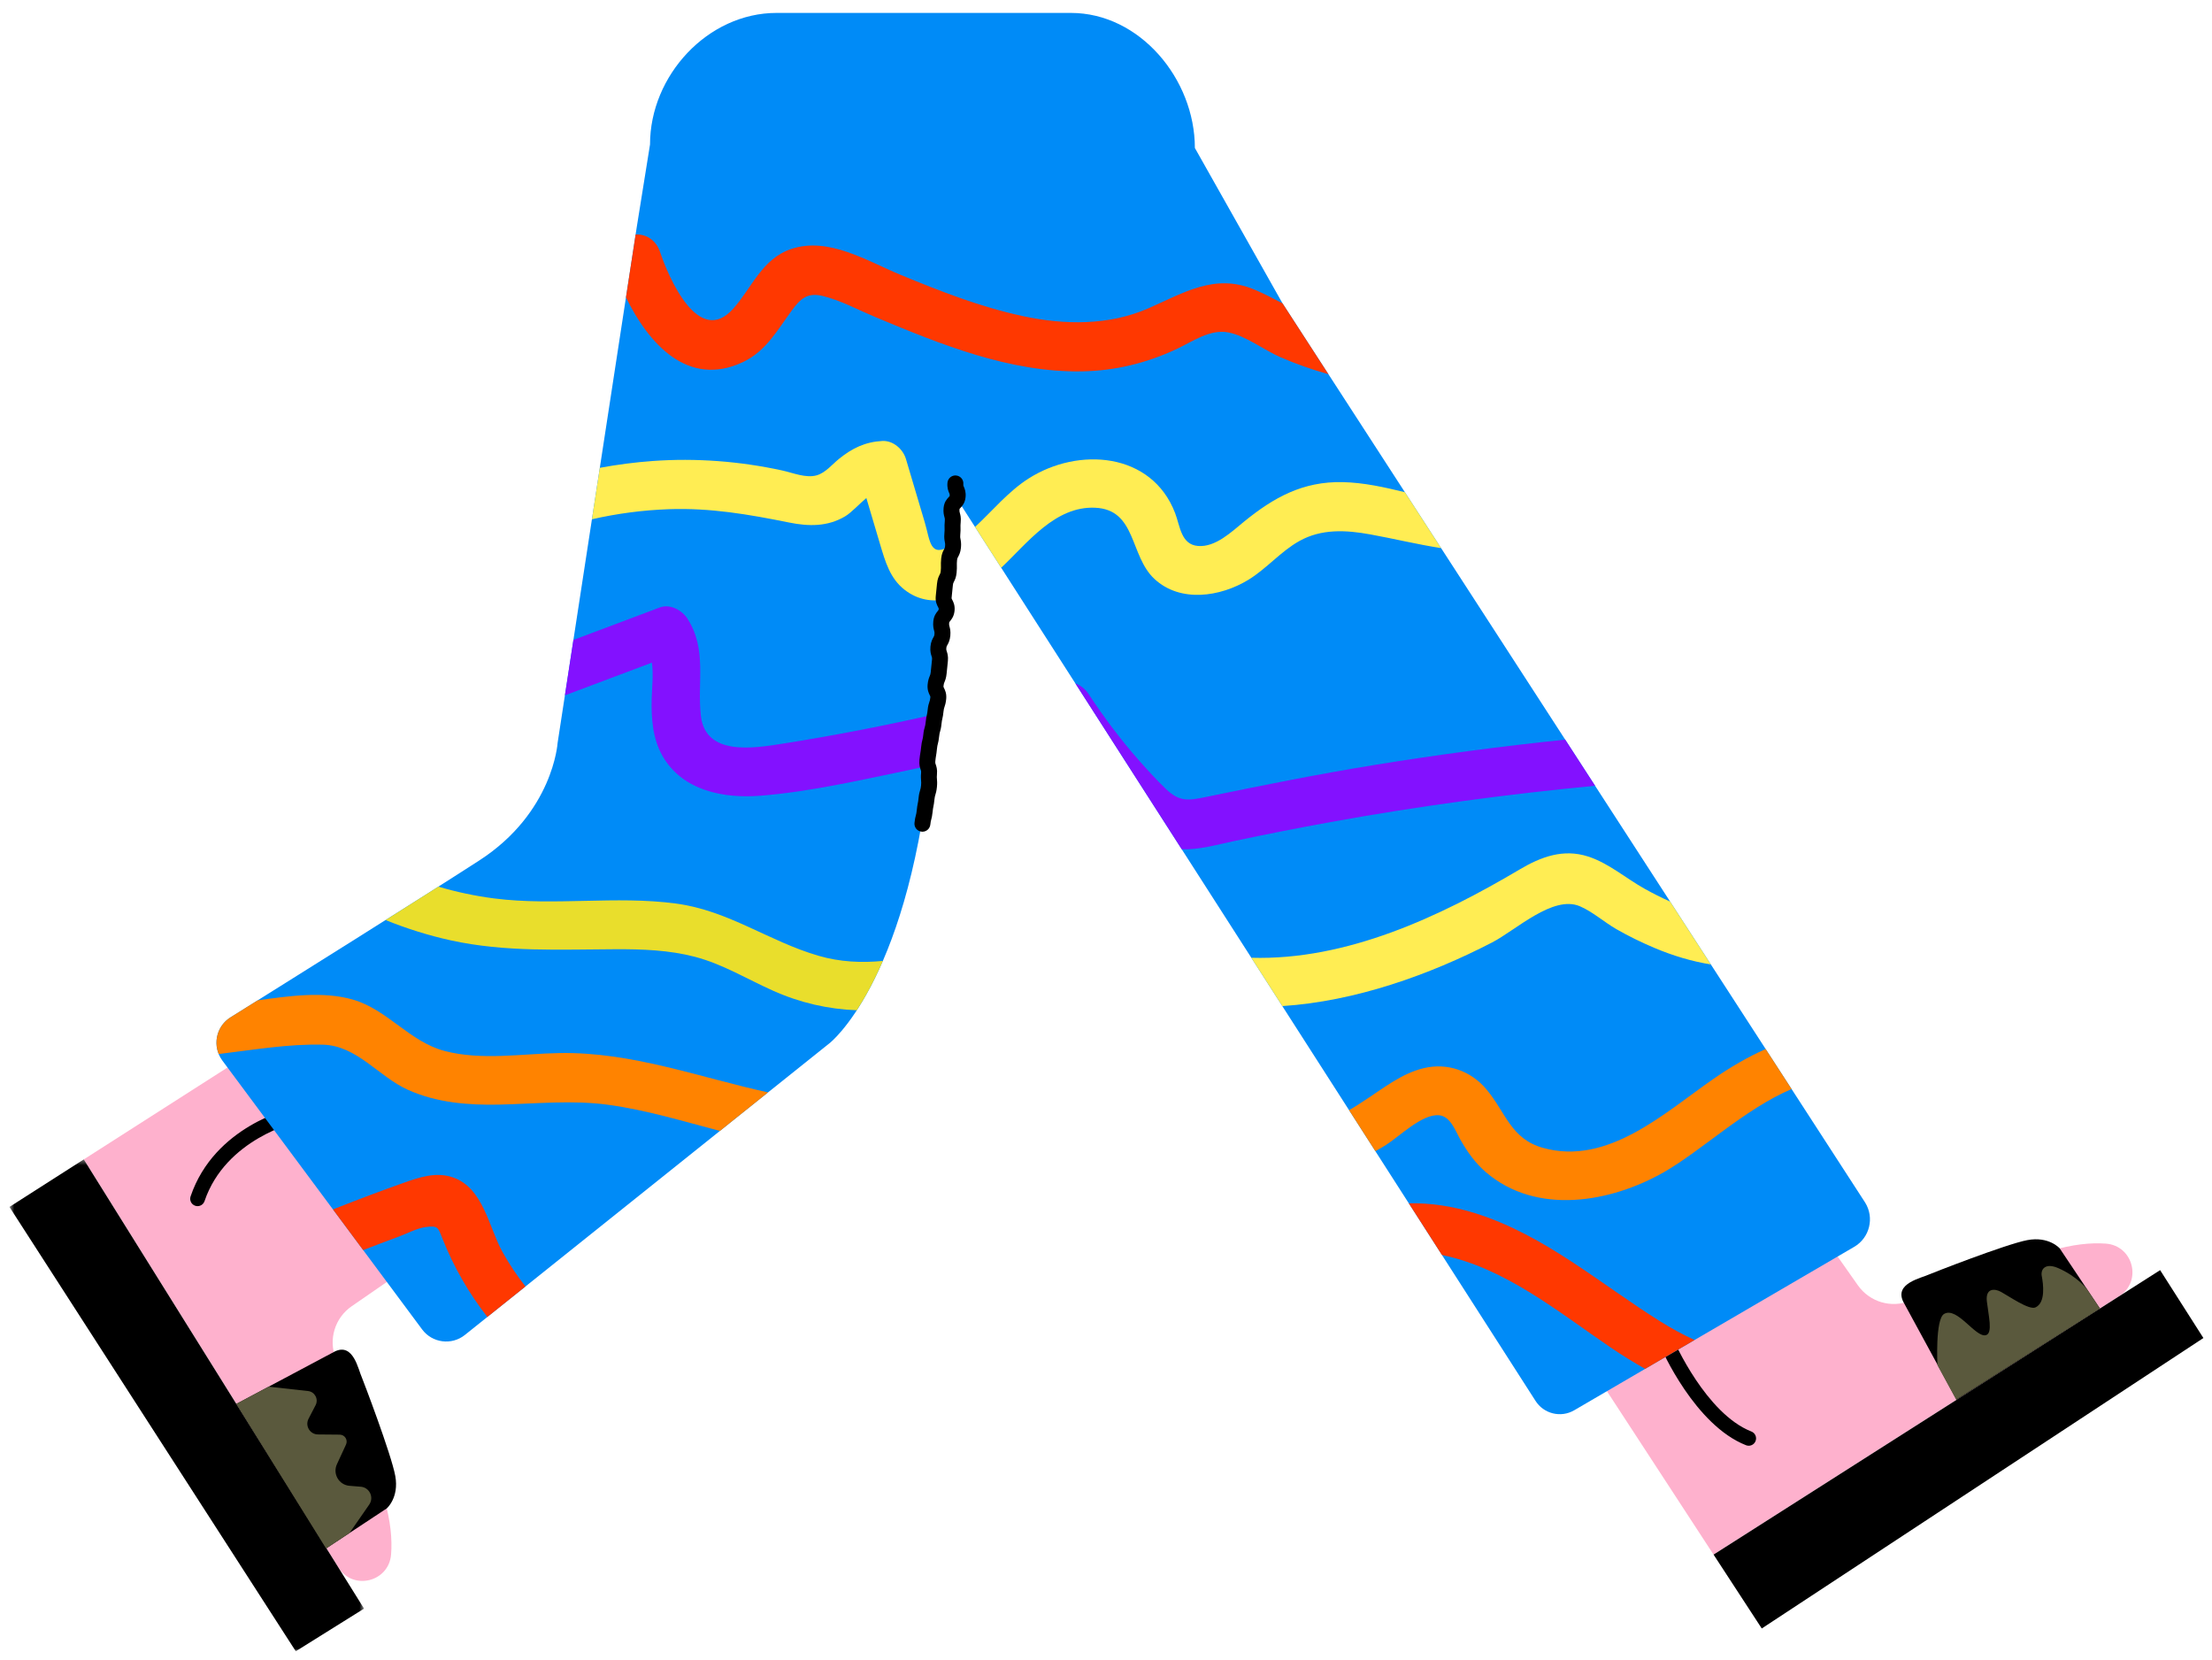
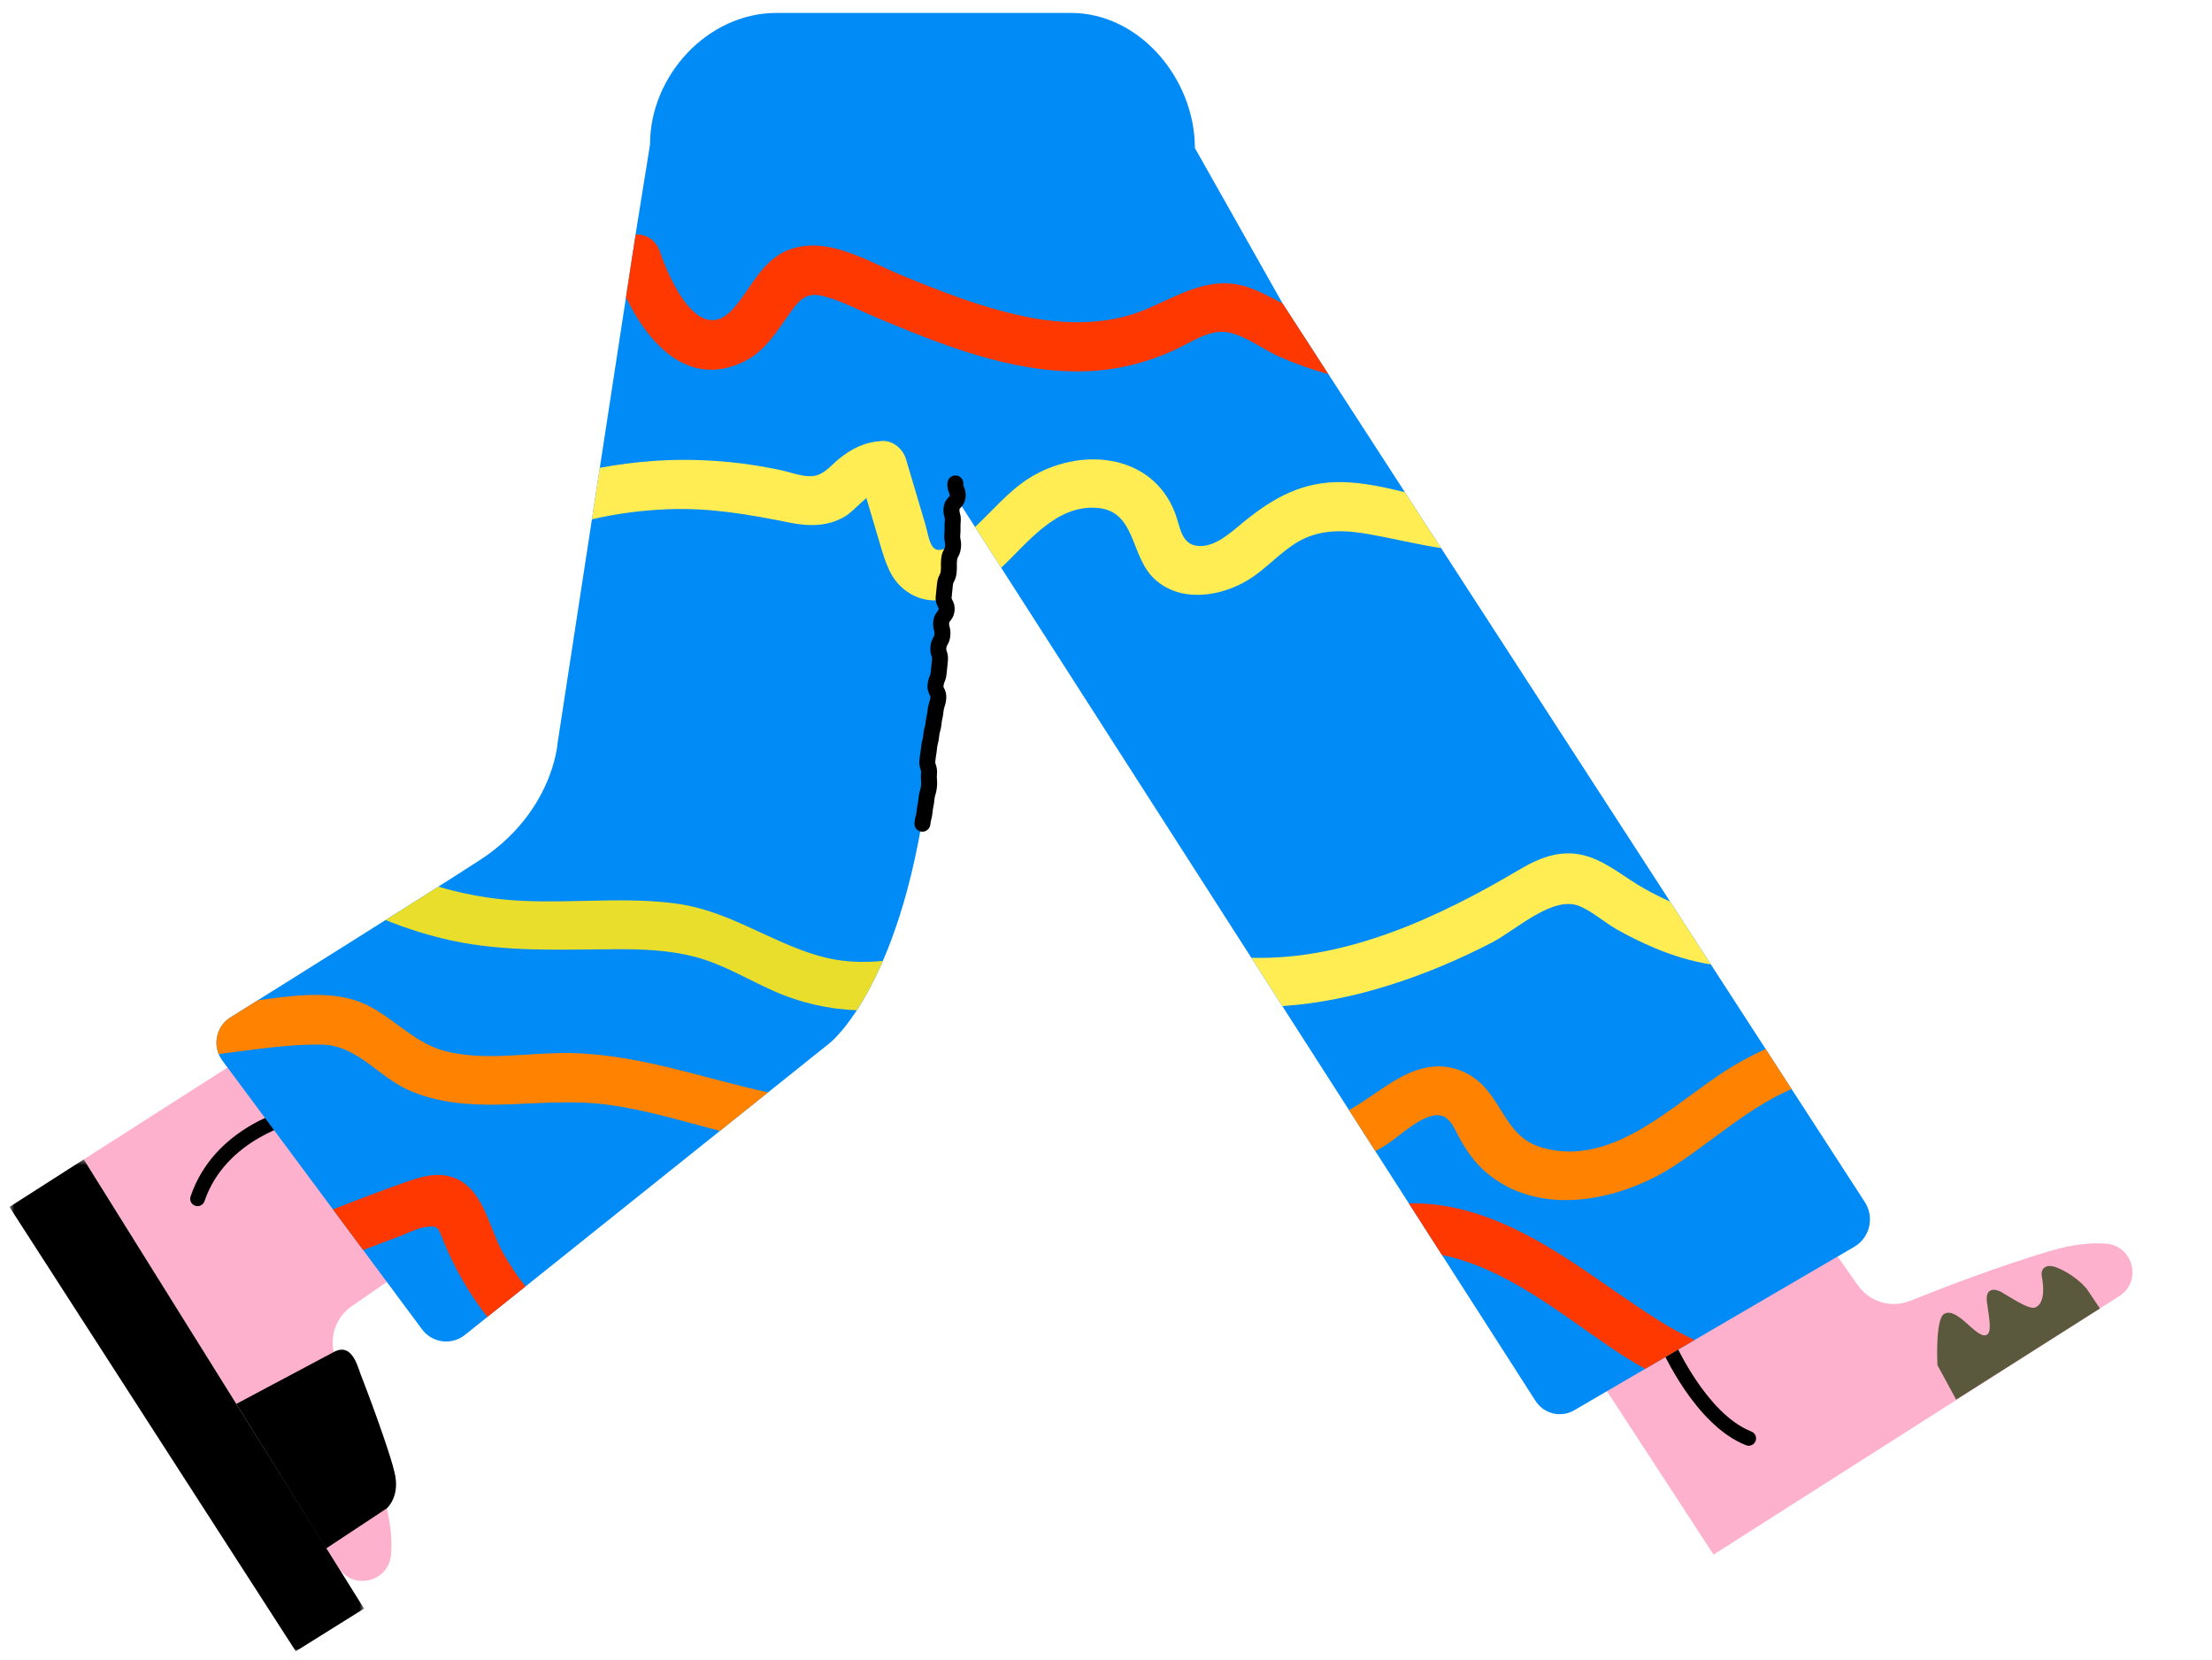
<svg xmlns="http://www.w3.org/2000/svg" xmlns:ns1="http://design.blush" xmlns:xlink="http://www.w3.org/1999/xlink" viewBox="117.82 -2.741 416.48 312.482" overflow="visible" width="416.48px" height="312.482px">
  <defs>
    <polygon id="pride-month-lower-bodylines-path-1" points="0.6 0.397 67.365 0.397 67.365 93 0.6 93" />
  </defs>
  <g id="Pride Month Lower Body/Lines" stroke="none" stroke-width="1" fill="none" fill-rule="evenodd">
    <g id="Group-332" transform="translate(119, -1)">
      <g id="Group-279" transform="translate(0, 0.142)">
        <path d="M384.803,233.64 C374.923,236.591 364.722,240.507 358.48,243.02 C354.918,244.454 350.843,243.245 348.631,240.106 L343.662,233.051 L300.245,258.297 L321.453,290.8 L397.826,242.153 C402.204,239.364 400.482,232.629 395.305,232.251 C392.512,232.047 389.05,232.371 384.803,233.64" id="Fill-232" fill="#FEB1CD" ns1:color="Skin-500" />
-         <polygon id="Fill-234" fill="#000" points="413.681 250.025 405.533 237.244 321.453 290.8 330.529 304.709" />
-         <path d="M357.154,243.163 L367.212,261.652 L394.195,244.465 L386.623,233.143 C386.623,233.143 384.598,230.823 380.528,231.593 C376.457,232.359 362.38,237.895 362.103,238.028 C360.567,238.757 355.489,239.685 357.154,243.163" id="Fill-236" fill="#000" />
        <path d="M363.606,255.142 C363.606,255.142 363.156,246.491 364.857,245.49 C367.314,244.043 370.809,250.034 372.742,249.483 C374.058,249.109 373.222,245.814 372.913,243.155 C372.617,240.617 374.344,240.663 375.583,241.342 C377.14,242.197 380.87,244.811 382.061,244.26 C384.021,243.355 383.528,239.837 383.248,238.358 C383.003,237.062 383.926,235.818 386.314,236.85 C390,238.444 391.794,240.875 391.794,240.875 L394.195,244.465 L367.132,261.623 L363.606,255.142 Z" id="Fill-238" fill="#5A593D" />
        <path d="M328.071,270.304 C327.902,270.304 327.731,270.274 327.565,270.208 C317.936,266.432 311.698,252.202 311.438,251.598 C311.134,250.896 311.457,250.08 312.16,249.778 C312.861,249.472 313.678,249.796 313.982,250.499 C314.041,250.636 320.026,264.275 328.577,267.628 C329.29,267.908 329.641,268.711 329.361,269.424 C329.146,269.971 328.624,270.304 328.071,270.304" id="Fill-240" fill="#000" />
        <path d="M71.161,280.276 C68.302,270.369 64.481,260.132 62.026,253.867 C60.625,250.292 61.871,246.227 65.031,244.046 L72.132,239.142 L47.291,195.492 L14.592,216.398 L62.528,293.219 C65.275,297.623 72.026,295.964 72.452,290.791 C72.682,288 72.39,284.534 71.161,280.276" id="Fill-242" fill="#FEB1CD" ns1:color="Skin-500" />
        <g id="Group-246" transform="translate(0, 216)">
          <mask id="pride-month-lower-bodylines-mask-2" fill="#fff">
            <use xlink:href="#pride-month-lower-bodylines-path-1" />
          </mask>
          <g id="Clip-245" />
          <polygon id="Fill-244" fill="#000" mask="url(#pride-month-lower-bodylines-mask-2)" points="54.509 93 67.365 84.971 14.592 0.397 0.6 9.344" />
        </g>
        <path d="M61.895,252.539 L43.313,262.425 L60.219,289.646 L71.642,282.1 C71.642,282.1 73.979,280.097 73.249,276.019 C72.519,271.941 67.114,257.814 66.985,257.535 C66.27,255.992 65.388,250.906 61.895,252.539" id="Fill-247" fill="#000" />
-         <path d="M49.412,259.184 L56.818,260.006 C58.095,260.148 58.832,261.526 58.241,262.666 L56.911,265.234 C56.219,266.569 57.179,268.163 58.683,268.178 L62.785,268.216 C63.74,268.225 64.368,269.216 63.968,270.084 L62.255,273.793 C61.42,275.6 62.638,277.686 64.621,277.847 L66.745,278.02 C68.396,278.155 69.281,280.027 68.337,281.388 L64.628,286.734 L60.219,289.647 L43.313,262.425 L49.412,259.184 Z" id="Fill-249" fill="#5A593D" />
        <path d="M36.016,225.196 C35.869,225.196 35.719,225.173 35.571,225.123 C34.847,224.877 34.458,224.09 34.703,223.366 C39.203,210.078 53.52,206.803 54.127,206.671 C54.874,206.509 55.612,206.98 55.775,207.726 C55.939,208.473 55.468,209.213 54.721,209.378 C54.587,209.408 41.319,212.473 37.328,224.255 C37.133,224.832 36.593,225.196 36.016,225.196" id="Fill-251" fill="#000" />
        <path d="M349.988,224.516 L240.296,55.229 L223.792,25.973 C223.792,13.001 213.417,0.549 200.446,0.549 L145.036,0.549 C132.065,0.549 121.207,12.346 121.207,25.318 L118.71,40.864 L103.806,137.995 C103.806,137.995 102.987,151.103 89.061,160.115 C78.302,167.076 53.12,182.838 42.221,189.649 C39.428,191.394 38.722,195.148 40.688,197.791 L78.3,248.407 C80.206,250.969 83.856,251.441 86.349,249.447 L155.008,194.522 C155.008,194.522 169.345,183.462 173.851,142.501 C175.325,129.11 177.232,110.09 178.998,92.019 L287.904,261.817 C289.452,264.299 292.693,265.102 295.219,263.627 L347.93,232.861 C350.849,231.158 351.779,227.379 349.988,224.516" id="Fill-253" fill="#008BF7" ns1:color="Rainbow-500" />
        <path d="M138.693,66.291 C143.025,64.25 145.179,60.278 147.894,56.577 C149.517,54.363 150.826,53.127 153.751,53.847 C157.135,54.679 160.438,56.477 163.645,57.818 C175.93,62.956 188.947,68.259 202.503,68.034 C208.766,67.93 214.744,66.474 220.398,63.806 C223.372,62.402 226.627,60.058 230.047,60.694 C233.384,61.316 236.732,63.983 239.87,65.35 C242.837,66.642 245.867,67.704 248.938,68.567 L240.296,55.228 C238.536,54.307 236.779,53.379 234.938,52.612 C227.535,49.534 221.714,53.244 215.018,56.174 C207.565,59.434 199.263,59.306 191.439,57.639 C183.481,55.942 175.857,52.951 168.36,49.852 C162.071,47.252 154.81,42.646 147.818,44.985 C142.282,46.837 140.429,52.246 136.871,56.236 C130.355,63.544 124.701,50.346 123.094,45.553 C122.339,43.296 120.463,42.169 118.496,42.263 L116.678,54.111 C116.678,54.11 116.681,54.109 116.682,54.108 C120.903,62.752 128.305,71.187 138.693,66.291" id="Fill-255" fill="#FF3800" />
        <path d="M204.995,93.706 C212.822,94.046 211.484,102.733 216.17,107.102 C221.048,111.648 228.589,110.49 233.847,107.288 C237.29,105.192 239.942,101.945 243.459,99.977 C247.632,97.641 252.24,97.901 256.803,98.725 C261.086,99.496 265.637,100.609 270.156,101.311 L263.333,90.782 C259.48,89.85 255.621,88.971 251.613,88.885 C244.136,88.727 238.659,91.757 233.039,96.334 C230.722,98.222 227.68,101.183 224.382,100.906 C221.18,100.636 221.025,97.201 220.073,94.716 C215.677,83.231 201.846,82.216 192.463,88.221 C188.646,90.662 185.702,94.266 182.403,97.329 L187.328,105.007 C192.323,100.297 197.48,93.379 204.995,93.706" id="Fill-257" fill="#FFED53" />
        <path d="M172.932,96.442 C171.752,92.471 170.573,88.501 169.393,84.53 C168.841,82.667 166.977,81.029 164.939,81.138 C161.725,81.312 159.289,82.489 156.806,84.492 C155.495,85.549 154.25,87.13 152.592,87.605 C150.562,88.186 148.104,87.13 146.07,86.687 C138.107,84.953 129.866,84.323 121.737,84.906 C118.381,85.147 115.05,85.584 111.756,86.192 L110.269,95.881 C114.994,94.803 119.832,94.159 124.732,93.983 C132.579,93.703 139.798,94.959 147.428,96.499 C151.081,97.236 154.615,97.292 157.915,95.345 C159.147,94.619 160.516,93.062 161.94,91.881 C162.8,94.789 163.658,97.696 164.529,100.599 C165.497,103.827 166.384,107.023 169.158,109.171 C171.658,111.107 174.422,111.475 177.129,110.929 C177.468,107.54 177.809,104.105 178.149,100.665 C178.094,100.698 178.041,100.736 177.986,100.769 C173.857,103.275 174.006,100.059 172.932,96.442" id="Fill-259" fill="#FFED53" />
-         <path d="M231.047,156.491 C237.147,155.192 243.266,153.988 249.402,152.877 C265.884,149.891 282.481,147.643 299.147,146.053 L293.518,137.368 C281.464,138.62 269.446,140.207 257.482,142.156 C246.923,143.877 236.453,145.979 225.978,148.143 C222.538,148.854 220.921,149.121 218.342,146.657 C216.59,144.982 214.944,143.169 213.339,141.357 C209.829,137.395 206.681,133.184 203.772,128.766 C203.162,127.84 202.285,127.143 201.289,126.775 L221.326,158.014 C224.547,158.128 227.859,157.169 231.047,156.491" id="Fill-261" fill="#8311FF" />
-         <path d="M130.785,132.897 C130.054,126.492 132.005,120.47 128.264,114.606 C127.244,113.006 124.986,111.754 123.048,112.483 C117.627,114.522 112.205,116.56 106.784,118.598 L105.182,129.032 C110.64,126.98 116.099,124.928 121.557,122.876 C121.868,125.091 121.577,127.439 121.52,129.693 C121.427,133.382 121.704,137.256 123.604,140.519 C127.376,146.995 135.071,148.484 142.015,147.926 C151.311,147.179 160.67,145.023 169.786,143.129 C171.153,142.846 172.515,142.542 173.879,142.246 C174.205,139.275 174.553,136.027 174.915,132.583 C165.424,134.73 155.87,136.599 146.263,138.114 C140.788,138.977 131.656,140.525 130.785,132.897" id="Fill-263" fill="#8311FF" />
        <path d="M296.253,168.725 C298.647,169.734 300.913,171.766 303.175,173.059 C305.5,174.388 307.896,175.558 310.363,176.597 C313.807,178.047 317.362,179.122 320.941,179.689 L313.271,167.851 C311.621,167.121 310.02,166.307 308.492,165.456 C304.96,163.491 301.709,160.621 297.827,159.371 C293.166,157.869 288.983,159.414 284.944,161.809 C269.93,170.708 252.371,178.957 234.424,178.434 L240.259,187.532 C254.045,186.636 267.983,181.641 279.754,175.553 C284.226,173.241 291.204,166.598 296.253,168.725" id="Fill-265" fill="#FFED53" />
        <path d="M152.981,178.073 C143.591,175.357 136.04,169.552 126.093,168.226 C114.731,166.711 103.248,168.715 91.884,167.265 C88.302,166.809 84.788,166.057 81.359,165.044 C78.318,166.976 74.929,169.12 71.414,171.337 C75.398,172.941 79.505,174.243 83.708,175.16 C94.017,177.411 104.246,176.863 114.706,176.826 C119.713,176.807 124.752,176.976 129.622,178.245 C134.849,179.605 139.423,182.419 144.312,184.611 C149.489,186.933 154.766,188.115 160.139,188.318 C161.645,186.009 163.344,182.968 165.049,179.026 C161.025,179.425 156.975,179.228 152.981,178.073" id="Fill-267" fill="#E9DE2C" />
        <path d="M82.572,195.991 C75.914,194.257 71.798,188.177 65.211,186.295 C59.669,184.713 53.297,185.613 47.328,186.456 C45.416,187.652 43.686,188.733 42.221,189.649 C39.84,191.137 38.983,194.083 39.997,196.557 C46.467,195.783 53.133,194.629 59.587,194.796 C66.065,194.964 70.033,200.776 75.632,203.299 C81.06,205.744 87.049,206.21 92.933,206.077 C99.762,205.922 106.526,205.186 113.335,206.115 C120.47,207.088 127.399,209.203 134.343,211.034 C134.35,211.035 134.356,211.037 134.363,211.039 L143.431,203.784 C130.373,200.913 117.793,196.148 104.209,196.371 C97.086,196.488 89.571,197.815 82.572,195.991" id="Fill-269" fill="#FF8300" />
        <path d="M269.83,208.092 C271.942,208.326 272.862,211.053 273.774,212.658 C275.085,214.97 276.577,217.086 278.606,218.822 C288.14,226.979 302.074,224.529 312.103,218.802 C319.153,214.777 327.402,206.848 336.145,203.154 L331.264,195.619 C327.852,197.131 324.56,199.069 321.439,201.232 C312.231,207.613 301.519,217.655 289.305,214.215 C283.273,212.516 282.337,207.56 278.698,203.214 C275.785,199.736 271.377,198.158 266.928,199.206 C262.647,200.215 259.169,203.098 255.552,205.421 C254.716,205.959 253.788,206.604 252.817,207.112 L257.778,214.845 C258.46,214.476 259.129,214.083 259.779,213.676 C262.295,212.098 266.621,207.738 269.83,208.092" id="Fill-271" fill="#FF8300" />
        <path d="M308.572,255.833 L317.87,250.405 C315.716,249.395 313.59,248.257 311.501,246.951 C300.051,239.797 289.787,230.728 276.701,226.57 C272.337,225.185 268.142,224.583 264.073,224.66 L270.314,234.391 C282.23,236.847 292.26,245.137 302.099,251.821 C304.24,253.275 306.396,254.604 308.572,255.833" id="Fill-273" fill="#FF3800" />
        <path d="M84.155,219.805 C80.959,218.672 77.771,219.762 74.736,220.836 C70.544,222.319 66.383,223.897 62.245,225.524 C62,225.62 61.758,225.721 61.514,225.818 L67.197,233.466 C69.408,232.614 71.622,231.772 73.846,230.955 C75.375,230.395 77.258,229.378 78.868,229.149 C81.405,228.787 81.283,229.208 82.229,231.56 C84.343,236.819 87.158,241.673 90.584,246.058 L97.757,240.32 C96.153,238.275 94.695,236.113 93.425,233.818 C90.829,229.125 89.846,221.821 84.155,219.805" id="Fill-275" fill="#FF3800" />
        <path d="M172.495,154.701 C172.447,154.701 172.398,154.699 172.349,154.694 C171.524,154.614 170.921,153.882 171,153.056 C171.069,152.342 171.172,151.952 171.255,151.639 C171.324,151.38 171.379,151.175 171.424,150.704 C171.488,150.036 171.558,149.684 171.62,149.374 C171.672,149.118 171.723,148.861 171.772,148.344 C171.844,147.602 171.966,147.2 172.063,146.878 C172.141,146.624 172.197,146.44 172.239,145.996 C172.283,145.539 172.266,145.344 172.242,145.073 C172.214,144.743 172.178,144.332 172.248,143.601 C172.273,143.335 172.249,143.263 172.166,143.023 C172.039,142.654 171.847,142.097 171.934,141.178 C171.996,140.532 172.051,140.212 172.104,139.89 C172.149,139.623 172.194,139.355 172.246,138.817 C172.313,138.11 172.408,137.741 172.491,137.415 C172.558,137.152 172.611,136.944 172.657,136.468 C172.726,135.74 172.839,135.345 172.93,135.027 C173.004,134.765 173.057,134.577 173.101,134.121 C173.168,133.433 173.25,133.072 173.322,132.754 C173.386,132.479 173.434,132.263 173.482,131.764 C173.556,131 173.694,130.588 173.806,130.258 C173.891,130.007 173.946,129.842 173.986,129.42 C174.003,129.253 174,129.248 173.882,129.009 C173.694,128.63 173.381,127.997 173.478,126.978 C173.557,126.166 173.741,125.715 173.876,125.385 C173.974,125.145 174.027,125.014 174.063,124.641 C174.121,124.041 174.153,123.74 174.185,123.44 C174.217,123.147 174.248,122.855 174.305,122.269 C174.331,121.993 174.307,121.92 174.225,121.677 C174.103,121.31 173.919,120.757 174.007,119.847 C174.095,118.938 174.382,118.43 174.571,118.093 C174.697,117.87 174.735,117.803 174.762,117.525 C174.793,117.204 174.765,117.101 174.697,116.854 C174.596,116.483 174.458,115.974 174.541,115.108 C174.641,114.063 175.103,113.495 175.38,113.156 C175.546,112.952 175.546,112.952 175.559,112.809 C175.573,112.665 175.573,112.665 175.45,112.431 C175.246,112.047 174.904,111.402 175.005,110.361 C175.063,109.75 175.096,109.449 175.128,109.142 C175.158,108.855 175.189,108.562 175.245,107.987 C175.33,107.108 175.574,106.631 175.753,106.282 C175.87,106.052 175.915,105.966 175.944,105.657 C175.992,105.155 175.987,104.919 175.98,104.645 C175.973,104.322 175.965,103.955 176.03,103.272 C176.117,102.376 176.391,101.872 176.571,101.538 C176.693,101.313 176.735,101.237 176.763,100.948 C176.799,100.573 176.77,100.433 176.721,100.179 C176.65,99.829 176.556,99.35 176.634,98.537 C176.682,98.036 176.675,97.802 176.667,97.529 C176.657,97.203 176.646,96.834 176.713,96.146 C176.743,95.83 176.715,95.727 176.646,95.482 C176.542,95.108 176.399,94.597 176.483,93.724 C176.59,92.62 177.133,92.041 177.458,91.695 C177.519,91.63 177.602,91.541 177.62,91.51 C177.653,91.218 177.64,91.186 177.536,90.942 C177.37,90.553 177.119,89.965 177.213,88.989 C177.292,88.164 178.02,87.555 178.849,87.638 C179.674,87.718 180.278,88.451 180.199,89.275 C180.179,89.49 180.192,89.521 180.296,89.765 C180.462,90.155 180.713,90.743 180.619,91.719 C180.513,92.824 179.97,93.403 179.644,93.749 C179.583,93.814 179.5,93.903 179.482,93.934 C179.439,94.328 179.468,94.43 179.536,94.676 C179.641,95.05 179.783,95.561 179.699,96.433 C179.651,96.934 179.658,97.169 179.666,97.441 C179.676,97.767 179.686,98.137 179.62,98.824 C179.584,99.199 179.612,99.339 179.662,99.594 C179.732,99.943 179.827,100.422 179.749,101.235 C179.662,102.133 179.389,102.637 179.208,102.97 C179.086,103.195 179.044,103.27 179.016,103.56 C178.968,104.065 178.974,104.302 178.979,104.575 C178.987,104.897 178.996,105.263 178.931,105.943 C178.846,106.823 178.601,107.301 178.423,107.649 C178.306,107.88 178.261,107.966 178.231,108.274 C178.175,108.865 178.142,109.166 178.111,109.461 C178.079,109.759 178.048,110.051 177.991,110.647 C177.977,110.794 177.977,110.794 178.1,111.026 C178.305,111.411 178.646,112.055 178.546,113.097 C178.445,114.142 177.983,114.71 177.707,115.05 C177.541,115.254 177.541,115.254 177.527,115.395 C177.496,115.716 177.524,115.818 177.592,116.065 C177.693,116.437 177.831,116.945 177.748,117.811 C177.661,118.722 177.374,119.23 177.183,119.567 C177.057,119.791 177.019,119.858 176.993,120.135 C176.967,120.412 176.991,120.485 177.072,120.728 C177.193,121.095 177.378,121.647 177.291,122.555 C177.233,123.158 177.201,123.459 177.169,123.76 C177.138,124.052 177.106,124.345 177.05,124.929 C176.972,125.741 176.787,126.192 176.652,126.521 C176.555,126.761 176.501,126.892 176.465,127.264 C176.448,127.432 176.451,127.437 176.569,127.677 C176.757,128.055 177.07,128.687 176.973,129.707 C176.899,130.471 176.761,130.883 176.649,131.214 C176.565,131.465 176.509,131.631 176.469,132.052 C176.403,132.74 176.32,133.101 176.248,133.421 C176.187,133.684 176.136,133.912 176.088,134.409 C176.017,135.136 175.905,135.53 175.815,135.847 C175.741,136.109 175.687,136.298 175.643,136.755 C175.575,137.462 175.481,137.831 175.398,138.156 C175.331,138.42 175.278,138.627 175.232,139.104 C175.17,139.749 175.116,140.068 175.062,140.388 C175.017,140.656 174.973,140.924 174.921,141.465 C174.894,141.734 174.918,141.8 175.002,142.045 C175.13,142.414 175.322,142.972 175.234,143.888 C175.19,144.346 175.207,144.541 175.231,144.811 C175.26,145.141 175.296,145.553 175.225,146.283 C175.154,147.024 175.032,147.427 174.934,147.75 C174.857,148.004 174.802,148.187 174.759,148.631 C174.694,149.3 174.624,149.651 174.562,149.961 C174.511,150.218 174.46,150.473 174.41,150.992 C174.341,151.707 174.238,152.097 174.155,152.409 C174.086,152.669 174.031,152.874 173.986,153.345 C173.911,154.12 173.259,154.701 172.495,154.701" id="Fill-277" fill="#000" />
      </g>
    </g>
  </g>
</svg>